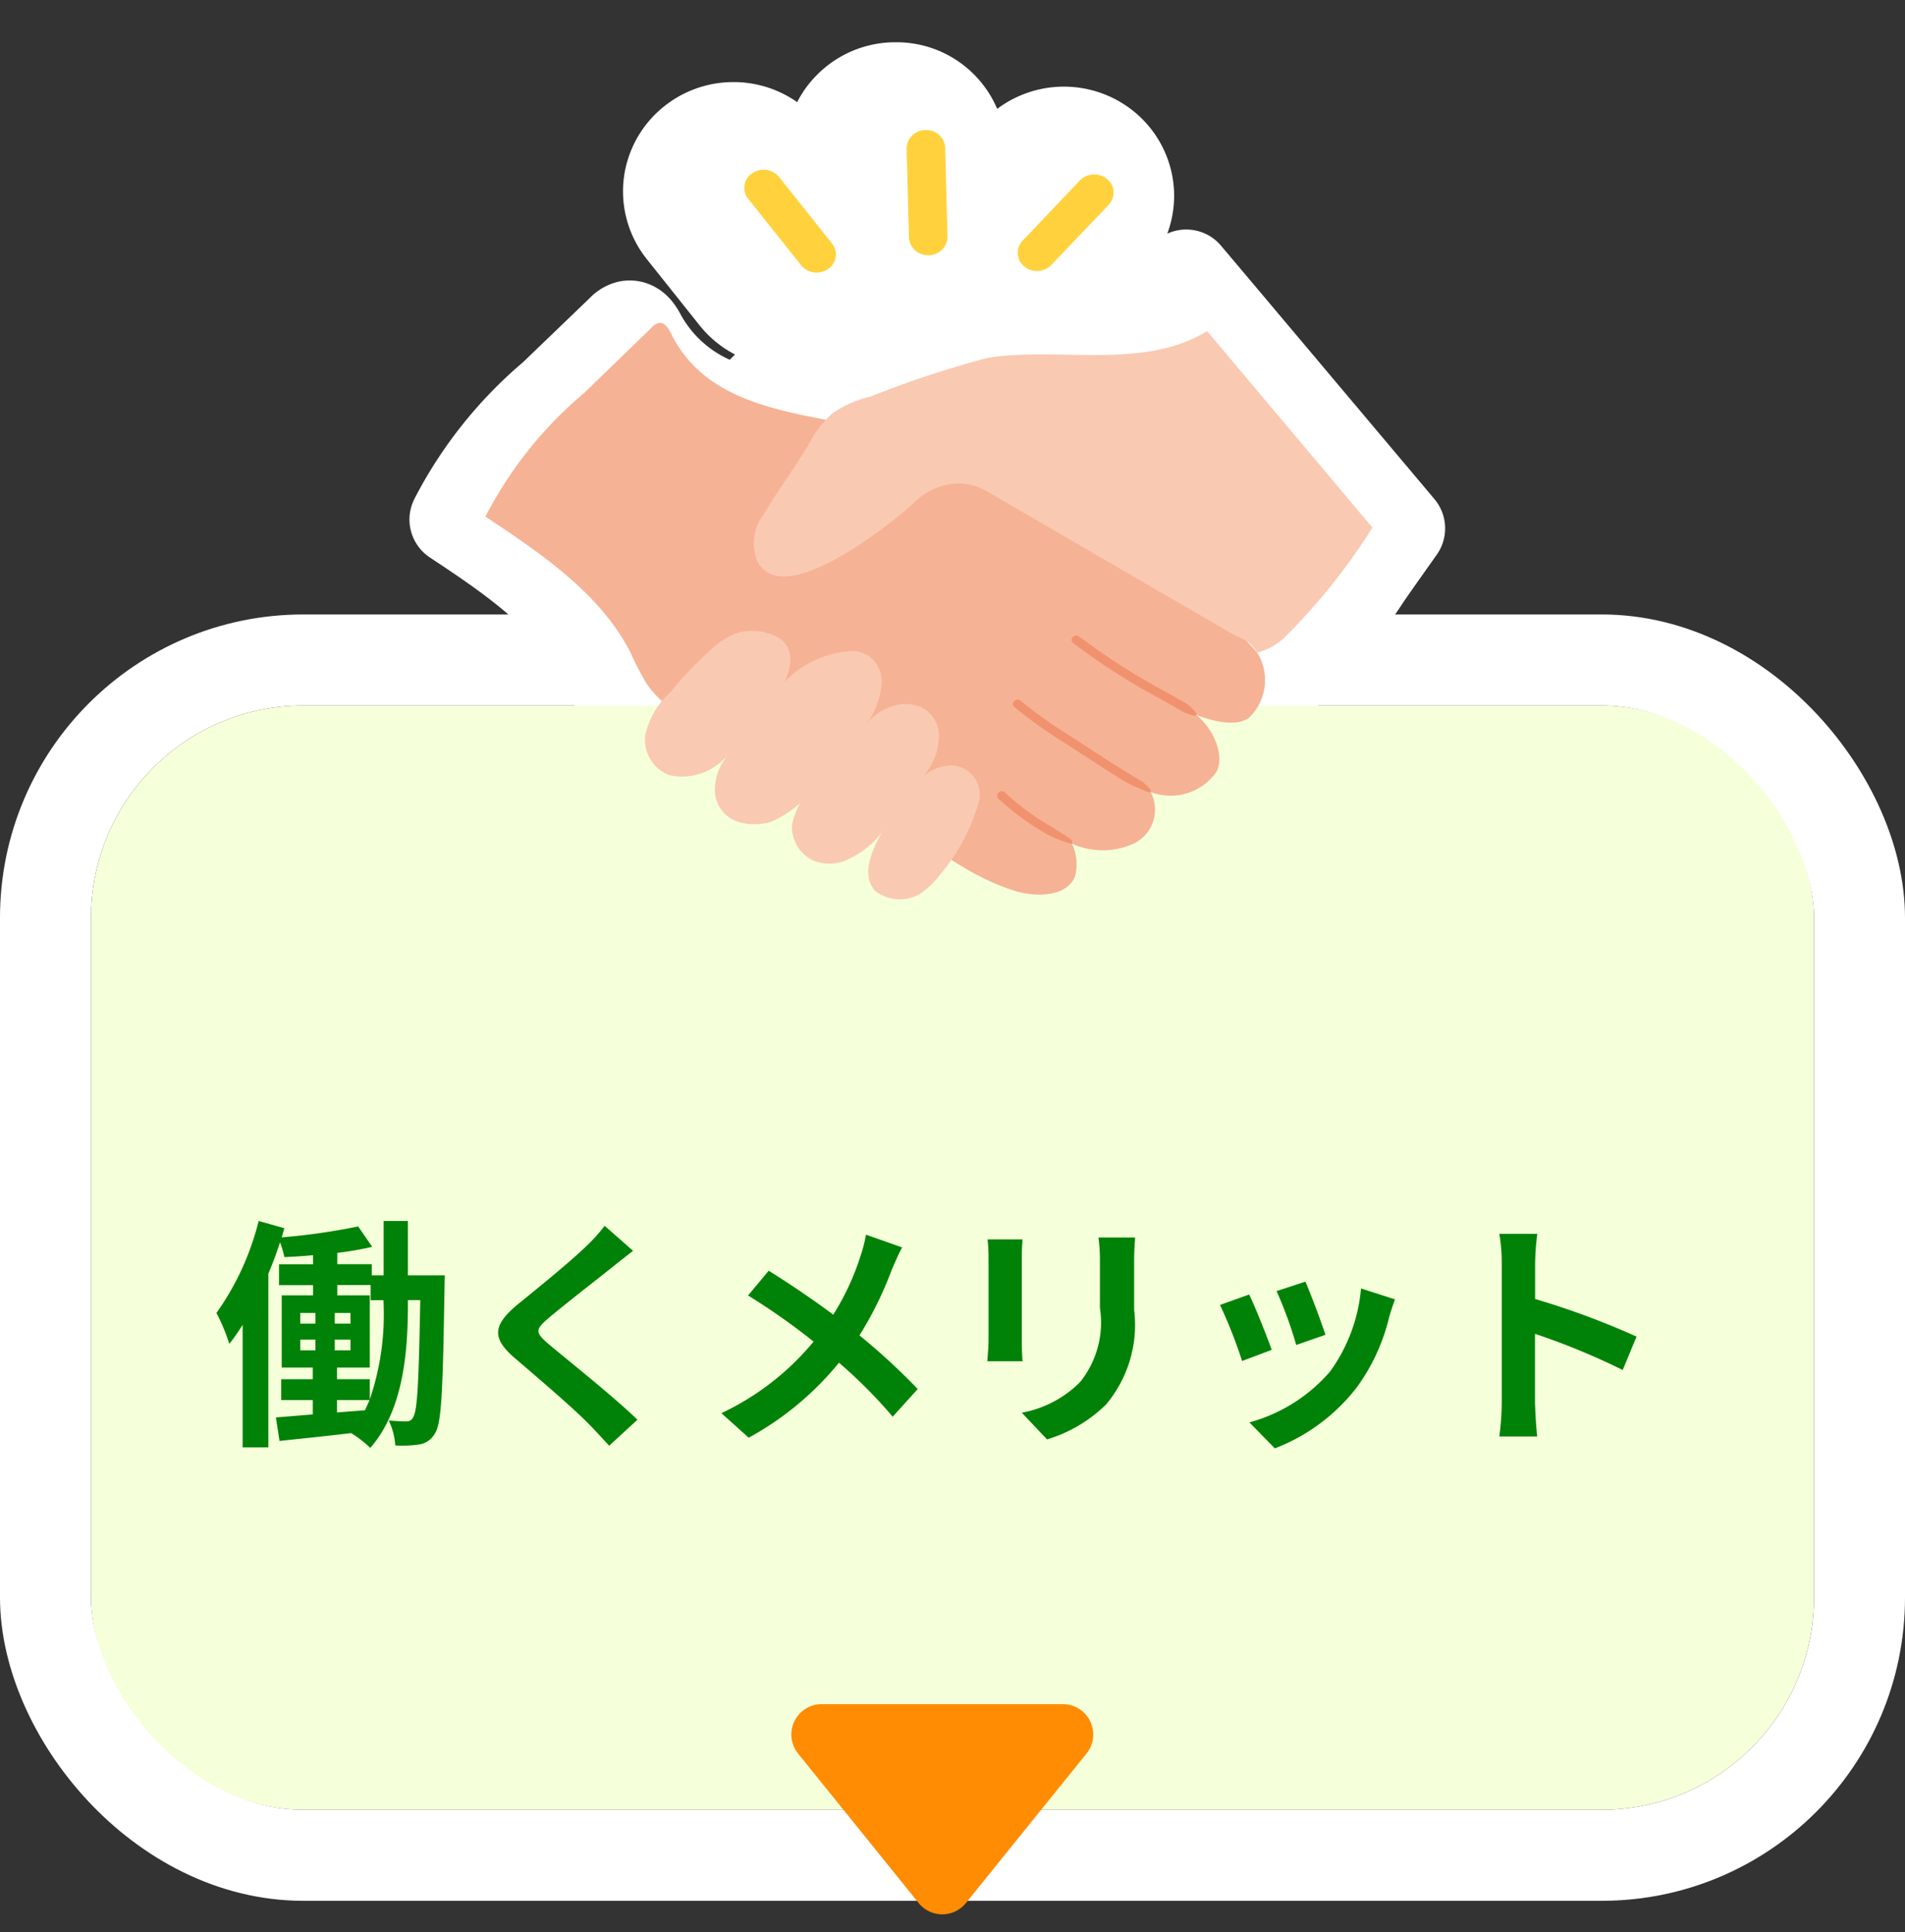
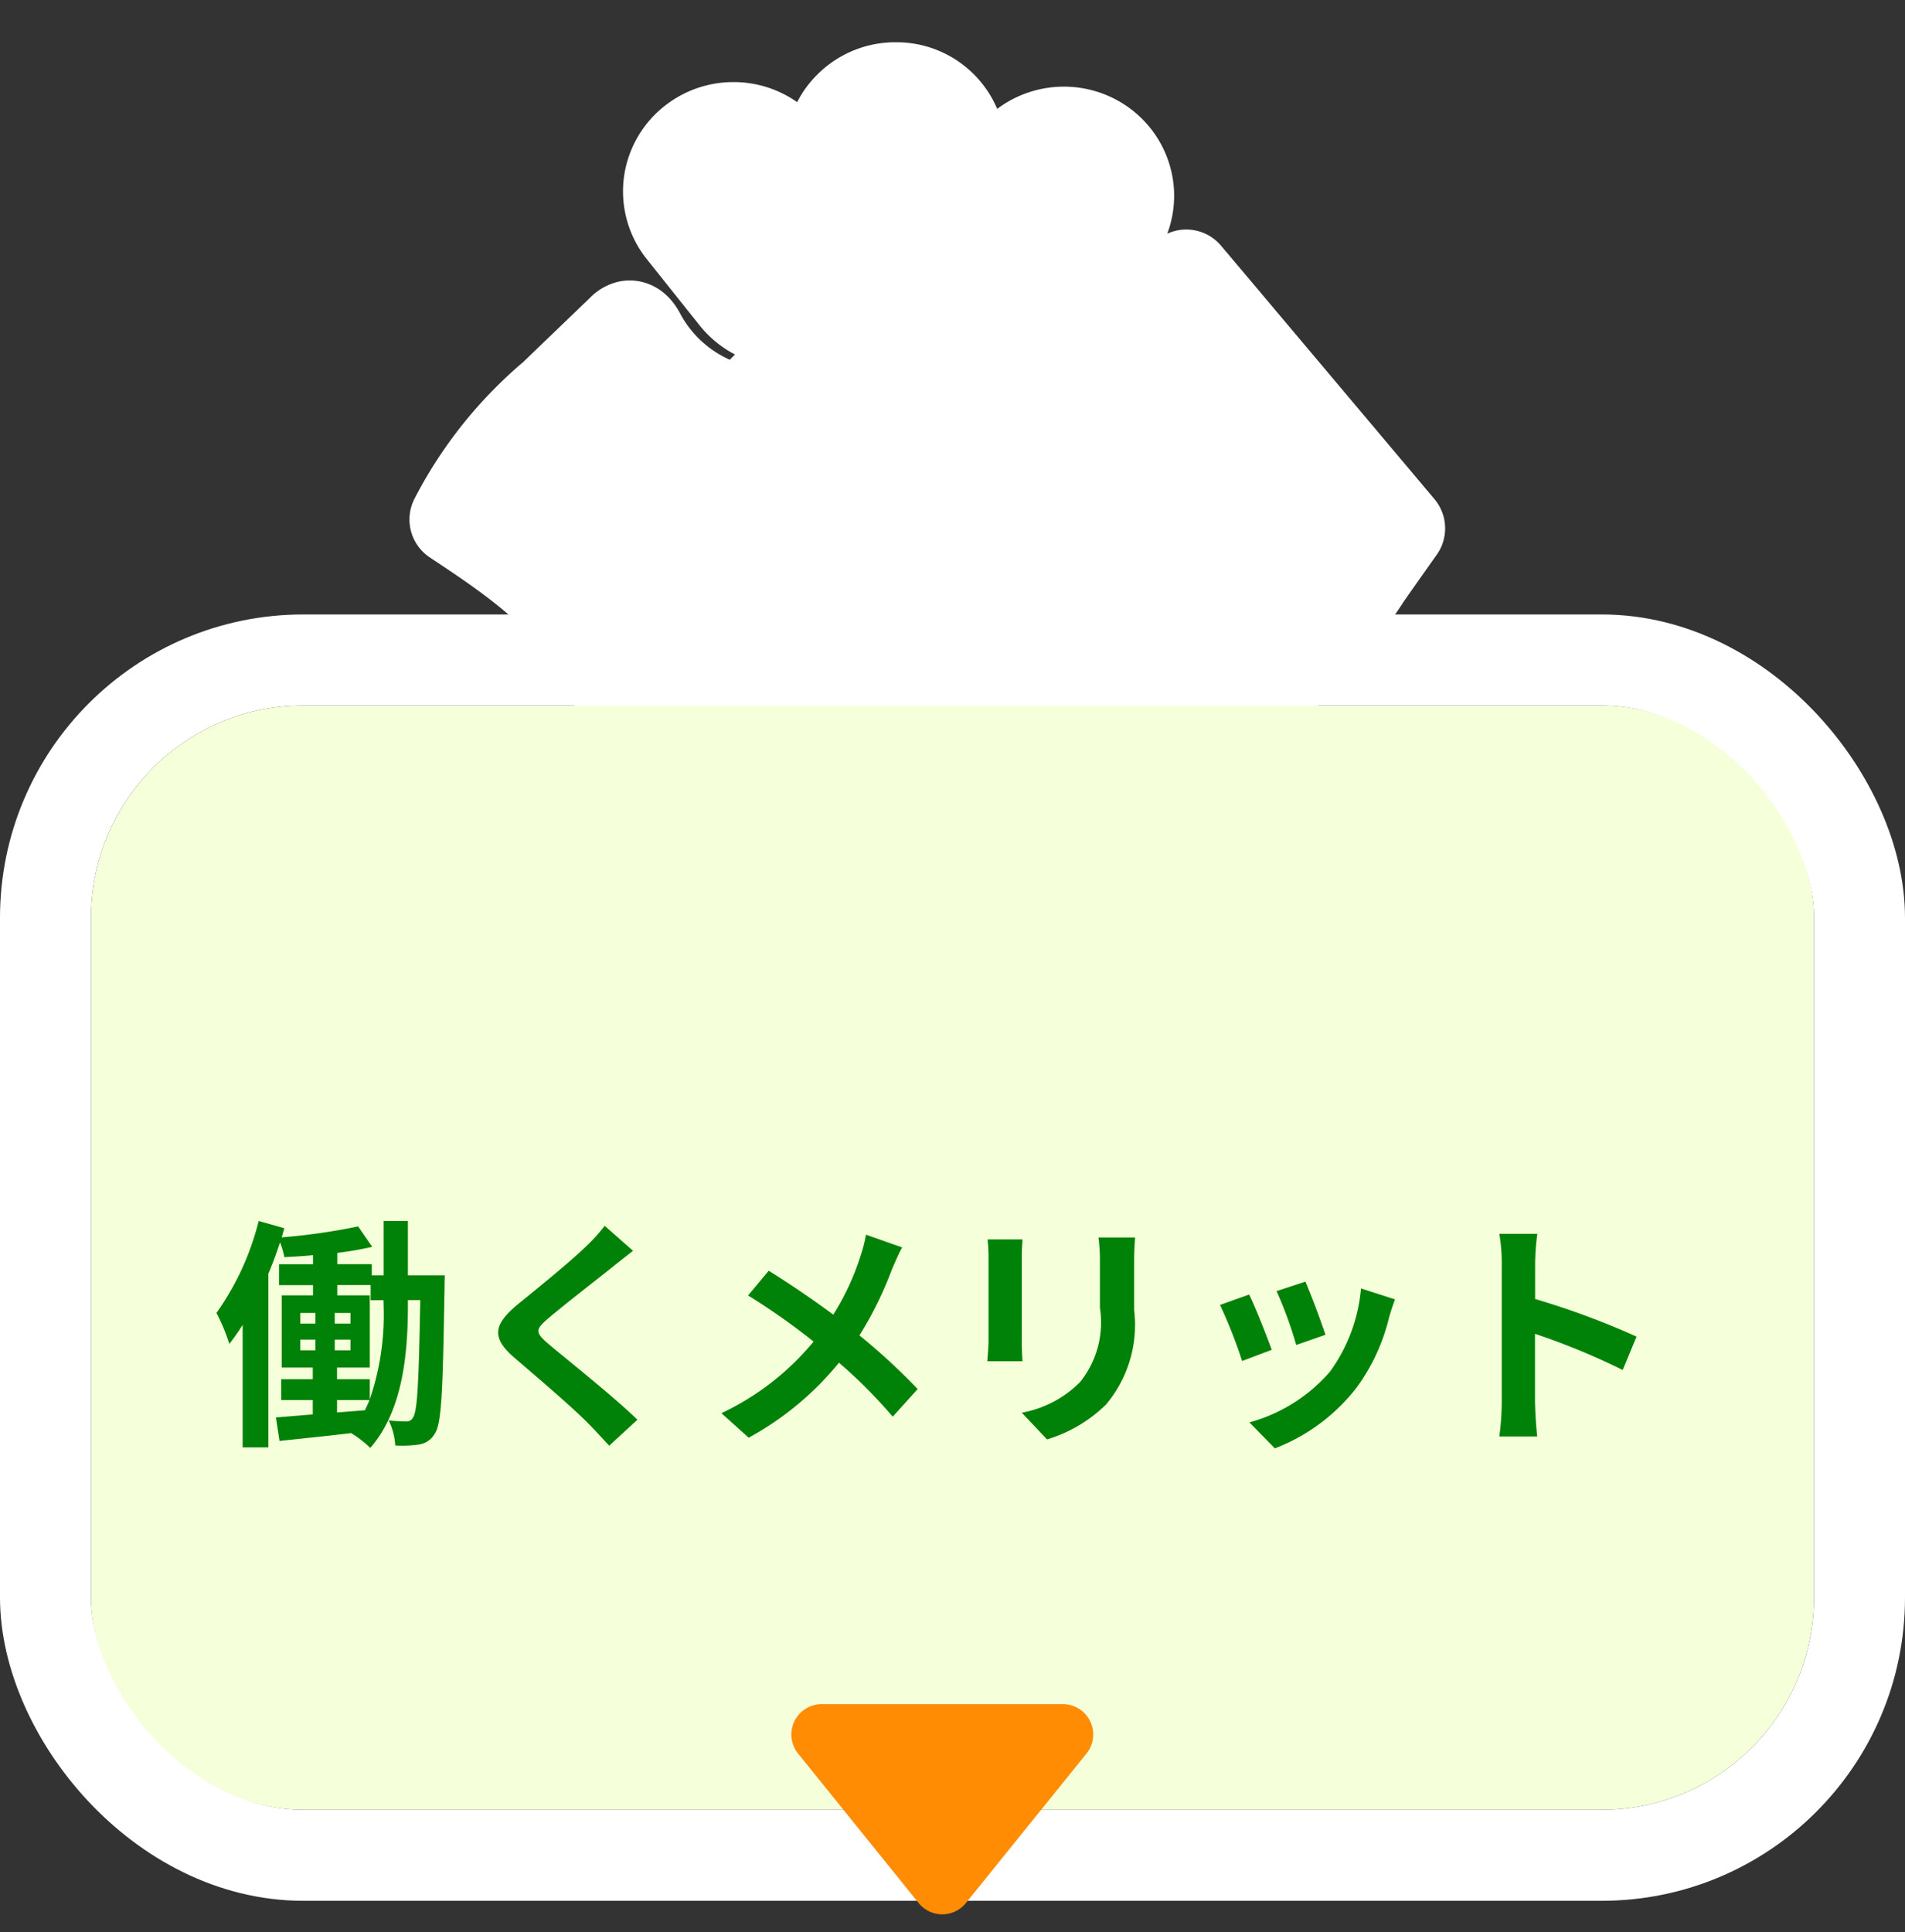
<svg xmlns="http://www.w3.org/2000/svg" width="62.807" height="63.697">
  <rect width="100%" height="100%" fill="#333333" stroke="none" />
  <defs>
    <clipPath id="a">
      <path data-name="長方形 7180" transform="translate(2686 669.608)" fill="#fff" opacity=".44" d="M0 0h39.823v34.296H0z" />
    </clipPath>
    <clipPath id="b">
-       <path data-name="長方形 7078" transform="translate(2686 627)" fill="#fff" opacity=".44" d="M0 0h39.823v34.296H0z" />
-     </clipPath>
+       </clipPath>
  </defs>
  <g data-name="グループ 19519">
    <g data-name="マスクグループ 147" transform="translate(-2675 -669.608)" clip-path="url(#a)">
      <g data-name="グループ 19384">
        <path data-name="合体 153" d="M2702.857 699.081c-.5-.551-.085-1.378.23-1.949l-.1.129a3.04 3.04 0 01-1.171.841 1.465 1.465 0 01-1-.019 1.239 1.239 0 01-.708-1.162 2.687 2.687 0 01.287-.769 2.682 2.682 0 01-.959.644 1.937 1.937 0 01-1.007.029 1.1 1.1 0 01-.858-1 1.713 1.713 0 01.171-.831 3.05 3.05 0 01.347-.557 1.907 1.907 0 01-2.04.816 1.253 1.253 0 01-.78-1.31 2.075 2.075 0 01.567-1.117 3.044 3.044 0 01-.521-.589 9.23 9.23 0 01-.532-1.023c-.983-1.933-2.921-3.249-4.783-4.481a13.3 13.3 0 013.252-4.073q1.126-1.084 2.253-2.166a.428.428 0 01.219-.138c.19-.029.316.173.4.337a4.948 4.948 0 003.492 2.5 4.114 4.114 0 01.938-1.064 5.057 5.057 0 011.708-.781c.415-.124.872-.3 1.355-.486a13.778 13.778 0 012.7-.834 8.93 8.93 0 01.923-.1 2.131 2.131 0 01-.441-.287 2.109 2.109 0 01-.566-.755 1.64 1.64 0 01-.068.075 2.137 2.137 0 01-1.509.664h-.051a2.139 2.139 0 01-1.679-.794 2.112 2.112 0 01-.753.973 2.154 2.154 0 01-1.248.4 2.14 2.14 0 01-1.682-.8l-1.748-2.192a2.08 2.08 0 01-.434-1.585 2.1 2.1 0 01.867-1.413 2.144 2.144 0 011.248-.4 2.137 2.137 0 011.682.8l1.586 1.989-.051-1.95a2.064 2.064 0 01.576-1.488 2.136 2.136 0 011.509-.664h.05a2.106 2.106 0 012.135 2.046l.051 1.976 1.8-1.892a2.16 2.16 0 011.562-.667 2.157 2.157 0 011.39.506 2.094 2.094 0 01.742 1.479 2.09 2.09 0 01-.571 1.547l-1.885 1.984a2.137 2.137 0 01-.569.426h.047c.291 0 .564.009.839.009a5.544 5.544 0 002.941-.565l1.1-.676.833.987 5.456 6.478.746.887-.669.946a87.74 87.74 0 00-.43.615 18.176 18.176 0 01-2.64 3.207 3.49 3.49 0 01-1.533.872 1.924 1.924 0 01-.25.045 1.259 1.259 0 01-.451.666 2.034 2.034 0 01-1.724-.094h0a1.7 1.7 0 01.65 1.882 1.845 1.845 0 01-2.161.653 1.241 1.241 0 01-.562 1.7 2.459 2.459 0 01-2.035 0 1.555 1.555 0 01.1 1.089c-.281.676-1.3.688-2.027.454a8.717 8.717 0 01-2.048-1.009 8.648 8.648 0 01-.365.489 2.633 2.633 0 01-.684.652 1.6 1.6 0 01-.709.164 1 1 0 01-.75-.276z" fill="#fff" stroke="#fff" stroke-linecap="round" stroke-linejoin="round" stroke-width="3" />
      </g>
    </g>
    <g data-name="長方形 6746" transform="translate(3 23.255)" fill="#f5ffd9" stroke="#fff" stroke-linecap="round" stroke-linejoin="round" stroke-width="3">
      <rect width="56.807" height="36.403" rx="7" stroke="none" />
      <rect x="-1.5" y="-1.5" width="59.807" height="39.403" rx="8.5" fill="none" />
    </g>
    <path data-name="パス 27552" d="M12.648 43.016a8.646 8.646 0 01-.456 3.112v-.664h-1.08v-.384h1.08V42.7H11.12v-.34h1.1v.5h.424zm-1.536 3.136h1.072c-.048.112-.1.224-.152.336l-.92.072zM9.9 44.16h.5v.352h-.5zm0-.88h.5v.352h-.5zm1.136.352v-.352h.52v.352zm0 .88v-.352h.52v.352zm2.412-2.472v-1.792h-.8v1.792h-.392v-.368H11.12V41.3a10.8 10.8 0 001.152-.2l-.464-.672a20.685 20.685 0 01-2.52.36c.032-.1.056-.208.088-.3l-.848-.24a8.929 8.929 0 01-1.392 3.032 6.047 6.047 0 01.424 1.02 6.719 6.719 0 00.44-.628v4.04h.848v-5.728c.144-.336.272-.688.384-1.032a2.939 2.939 0 01.144.488c.3-.016.624-.032.944-.064v.3H9.2v.688h1.12v.336H9.288v2.38h1.024v.384h-1.04v.688h1.04v.472c-.456.04-.872.072-1.216.1l.12.776c.672-.076 1.512-.156 2.36-.26a3.664 3.664 0 01.632.488c1.1-1.256 1.24-3.2 1.24-4.712v-.16h.408c-.048 2.704-.096 3.644-.232 3.856a.235.235 0 01-.232.144c-.128 0-.336-.008-.576-.032a2.212 2.212 0 01.216.824 3.874 3.874 0 00.784-.032.713.713 0 00.52-.36c.232-.336.264-1.5.32-4.824 0-.112.008-.392.008-.392zm7.424-.808l-.936-.824a5.56 5.56 0 01-.616.68c-.536.52-1.632 1.408-2.264 1.92-.8.672-.864 1.1-.064 1.776.728.624 1.9 1.624 2.392 2.128.24.24.472.5.7.744l.932-.856c-.816-.792-2.336-1.992-2.936-2.5-.432-.376-.44-.464-.016-.832.536-.456 1.592-1.272 2.112-1.688.184-.148.448-.356.696-.548zm8.872-.112l-1.192-.42a4.99 4.99 0 01-.192.736 8.3 8.3 0 01-.888 1.9 32.36 32.36 0 00-2.128-1.448l-.68.816a22 22 0 012.16 1.52 8.8 8.8 0 01-3.04 2.36l.9.808a10 10 0 002.976-2.472 16.109 16.109 0 011.772 1.78l.824-.912a20.948 20.948 0 00-1.92-1.768 12.082 12.082 0 001.072-2.18c.08-.184.232-.54.336-.72zm7.68-.328h-1.208a5.643 5.643 0 01.048.8v1.52a3.129 3.129 0 01-.656 2.448 3.619 3.619 0 01-1.92 1.008l.832.88a4.71 4.71 0 001.944-1.148 4.076 4.076 0 00.928-3.12v-1.588c0-.32.016-.576.032-.8zm-3.712.064H32.56a5.68 5.68 0 01.032.616v2.7c0 .24-.032.552-.04.7h1.16a9.888 9.888 0 01-.024-.7v-2.7c0-.256.012-.432.024-.616zm9.328 1.392l-.952.312a13.325 13.325 0 01.648 1.776L43.7 44a27.727 27.727 0 00-.66-1.752zm2.952.584l-1.12-.36a5.471 5.471 0 01-1.024 2.744 5.383 5.383 0 01-2.656 1.672l.84.856a6.247 6.247 0 002.68-1.984 6.451 6.451 0 001.088-2.344c.048-.16.1-.328.192-.584zm-4.808-.16l-.96.344a16.158 16.158 0 01.728 1.848l.976-.368c-.16-.448-.544-1.416-.744-1.824zm8.328 3.56a8.787 8.787 0 01-.08 1.12h1.248a16.224 16.224 0 01-.072-1.12v-2.264A23.107 23.107 0 0153.5 45.16l.456-1.1a26.128 26.128 0 00-3.344-1.24v-1.188a8.7 8.7 0 01.072-.96h-1.252a5.553 5.553 0 01.08.96z" fill="#008208" />
    <path data-name="多角形 50" d="M31.845 62.732a1 1 0 01-1.557 0l-3.976-4.928a1 1 0 01.778-1.628h7.953a1 1 0 01.778 1.628z" fill="#ff8c03" />
    <g data-name="マスクグループ 152" transform="translate(-2675 -627)" clip-path="url(#b)">
      <g data-name="グループ 19377">
        <path data-name="パス 24216" d="M2702.28 640.848a10.784 10.784 0 012.484.892 98.9 98.9 0 019.965 5.477 4.533 4.533 0 011.733 1.316 1.715 1.715 0 01-.289 2.131c-.545.394-1.667-.034-2.276-.335.819.1 1.592 1.443 1.2 2.126a1.845 1.845 0 01-2.161.654 1.24 1.24 0 01-.561 1.7 2.457 2.457 0 01-2.036 0 1.554 1.554 0 01.1 1.089c-.281.675-1.3.688-2.027.454-1.864-.6-3.3-1.981-4.917-3.044a15.528 15.528 0 00-3.276-1.635c-1.433-.515-3.08-.917-3.9-2.138a9.452 9.452 0 01-.532-1.023c-.982-1.933-2.922-3.25-4.783-4.482a13.288 13.288 0 013.252-4.074l2.244-2.172a.43.43 0 01.22-.137c.189-.029.315.173.4.337.978 2.005 3.081 2.467 5.16 2.864" fill="#f6b295" />
        <path data-name="パス 24217" d="M2720.249 644.392a20.457 20.457 0 01-2.867 3.589 2.034 2.034 0 01-.881.516.333.333 0 01-.056.01c-.013-.018-.016-.025-.026-.04a1.076 1.076 0 00-.325-.343c-.147-.082-.3-.133-.45-.219l-1.006-.584-2.011-1.167-4.9-2.847a2.238 2.238 0 00-.94-.367 2.146 2.146 0 00-1.667.648c-.664.616-4.463 3.7-5.192 1.809a1.583 1.583 0 01.254-1.451c.434-.736 1.059-1.584 1.493-2.32a3.4 3.4 0 01.794-1.019 3.7 3.7 0 011.221-.532 34 34 0 013.868-1.277c2.354-.379 5.124.416 7.239-.883z" fill="#fac9b1" />
        <path data-name="パス 24218" d="M2700.869 648.191a.778.778 0 00-.22-.18 1.74 1.74 0 00-1.3-.158 2.216 2.216 0 00-.895.553 11.207 11.207 0 00-1.34 1.4 2.718 2.718 0 00-.842 1.432 1.254 1.254 0 00.78 1.31 1.946 1.946 0 002.093-.877 19.453 19.453 0 001.6-1.966c.27-.443.484-1.111.122-1.511" fill="#fac9b1" />
        <path data-name="パス 24219" d="M2699.328 651.399a6.181 6.181 0 00-.586.886 1.711 1.711 0 00-.171.831 1.1 1.1 0 00.858 1 1.931 1.931 0 001.008-.029 3.727 3.727 0 001.333-1.015 9.982 9.982 0 001.332-1.581c.219-.319.38-.472.586-.791a2.939 2.939 0 00.37-1.045 1.079 1.079 0 00-.4-1.028 1.2 1.2 0 00-.525-.169 3.307 3.307 0 00-2.6 1.43 15.624 15.624 0 00-1.2 1.515" fill="#fac9b1" />
        <path data-name="パス 24220" d="M2701.431 653.386a2.543 2.543 0 00-.321.822 1.239 1.239 0 00.707 1.162 1.465 1.465 0 001 .019 3.039 3.039 0 001.171-.84c.693-.914 1.211-1.536 1.71-2.329a1.938 1.938 0 00.254-1.11 1.063 1.063 0 00-.652-.83 1.362 1.362 0 00-.866-.005c-.624.2-.739.479-1.2.958a22.584 22.584 0 00-1.8 2.155" fill="#fac9b1" />
        <path data-name="パス 24221" d="M2704.224 654.168c-.3.553-.942 1.562-.368 2.2a1.321 1.321 0 001.456.109 2.642 2.642 0 00.685-.651 6.293 6.293 0 001.272-2.387.961.961 0 00-1.248-1.154c-.671.157-1.279.993-1.587 1.515-.071.121-.143.243-.21.368" fill="#fac9b1" />
        <path data-name="パス 24222" d="M2714.269 650.565a1.77 1.77 0 01-.4-.18l-.514-.292a22.442 22.442 0 01-2.972-1.892.139.139 0 01-.018-.2.16.16 0 01.216-.017 22.216 22.216 0 002.932 1.865l.448.254a1.435 1.435 0 01.332.236l.1.108a.186.186 0 01.055.082.051.051 0 010 .037c-.014.024-.05.026-.079.022a.736.736 0 01-.1-.02" fill="#f1926e" />
        <path data-name="パス 24223" d="M2712.803 653.09a11.513 11.513 0 01-.546-.236 4.463 4.463 0 01-.505-.3c-.352-.22-.7-.447-1.047-.673-.244-.159-.474-.309-.667-.431a15.308 15.308 0 01-1.591-1.139.139.139 0 01-.014-.2.16.16 0 01.216-.013 15.016 15.016 0 001.56 1.117c.2.124.426.274.671.433.357.233.715.466 1.077.692q.254.158.512.31a1.4 1.4 0 01.444.355.125.125 0 01.027.059.051.051 0 01-.031.053.086.086 0 01-.057-.008l-.048-.019" fill="#f1926e" />
        <path data-name="パス 24224" d="M2710.256 654.795q-.232-.07-.457-.161a3.04 3.04 0 01-.425-.218 8.985 8.985 0 01-.781-.523 7.915 7.915 0 01-.675-.567.139.139 0 010-.2.16.16 0 01.217 0 8.168 8.168 0 001.451 1.079c.119.07.248.157.388.244a2.112 2.112 0 01.316.21.148.148 0 01.062.111.045.045 0 01-.019.036.069.069 0 01-.054 0l-.023-.007" fill="#f1926e" />
        <path data-name="線 70" d="M2701.923 635.985a.649.649 0 01-.509-.239l-1.747-2.192a.576.576 0 01.127-.839.662.662 0 01.89.119l1.747 2.192a.576.576 0 01-.127.839.659.659 0 01-.381.12z" fill="#ffd23d" />
        <path data-name="線 71" d="M2705.603 635.412a.619.619 0 01-.635-.584l-.076-2.928a.616.616 0 01.62-.613.62.62 0 01.651.584l.076 2.927a.616.616 0 01-.62.613z" fill="#ffd23d" />
        <path data-name="線 72" d="M2709.189 635.933a.656.656 0 01-.424-.153.575.575 0 01-.05-.846l1.886-1.984a.664.664 0 01.9-.047.575.575 0 01.052.847l-1.89 1.983a.652.652 0 01-.474.2z" fill="#ffd23d" />
      </g>
    </g>
  </g>
</svg>